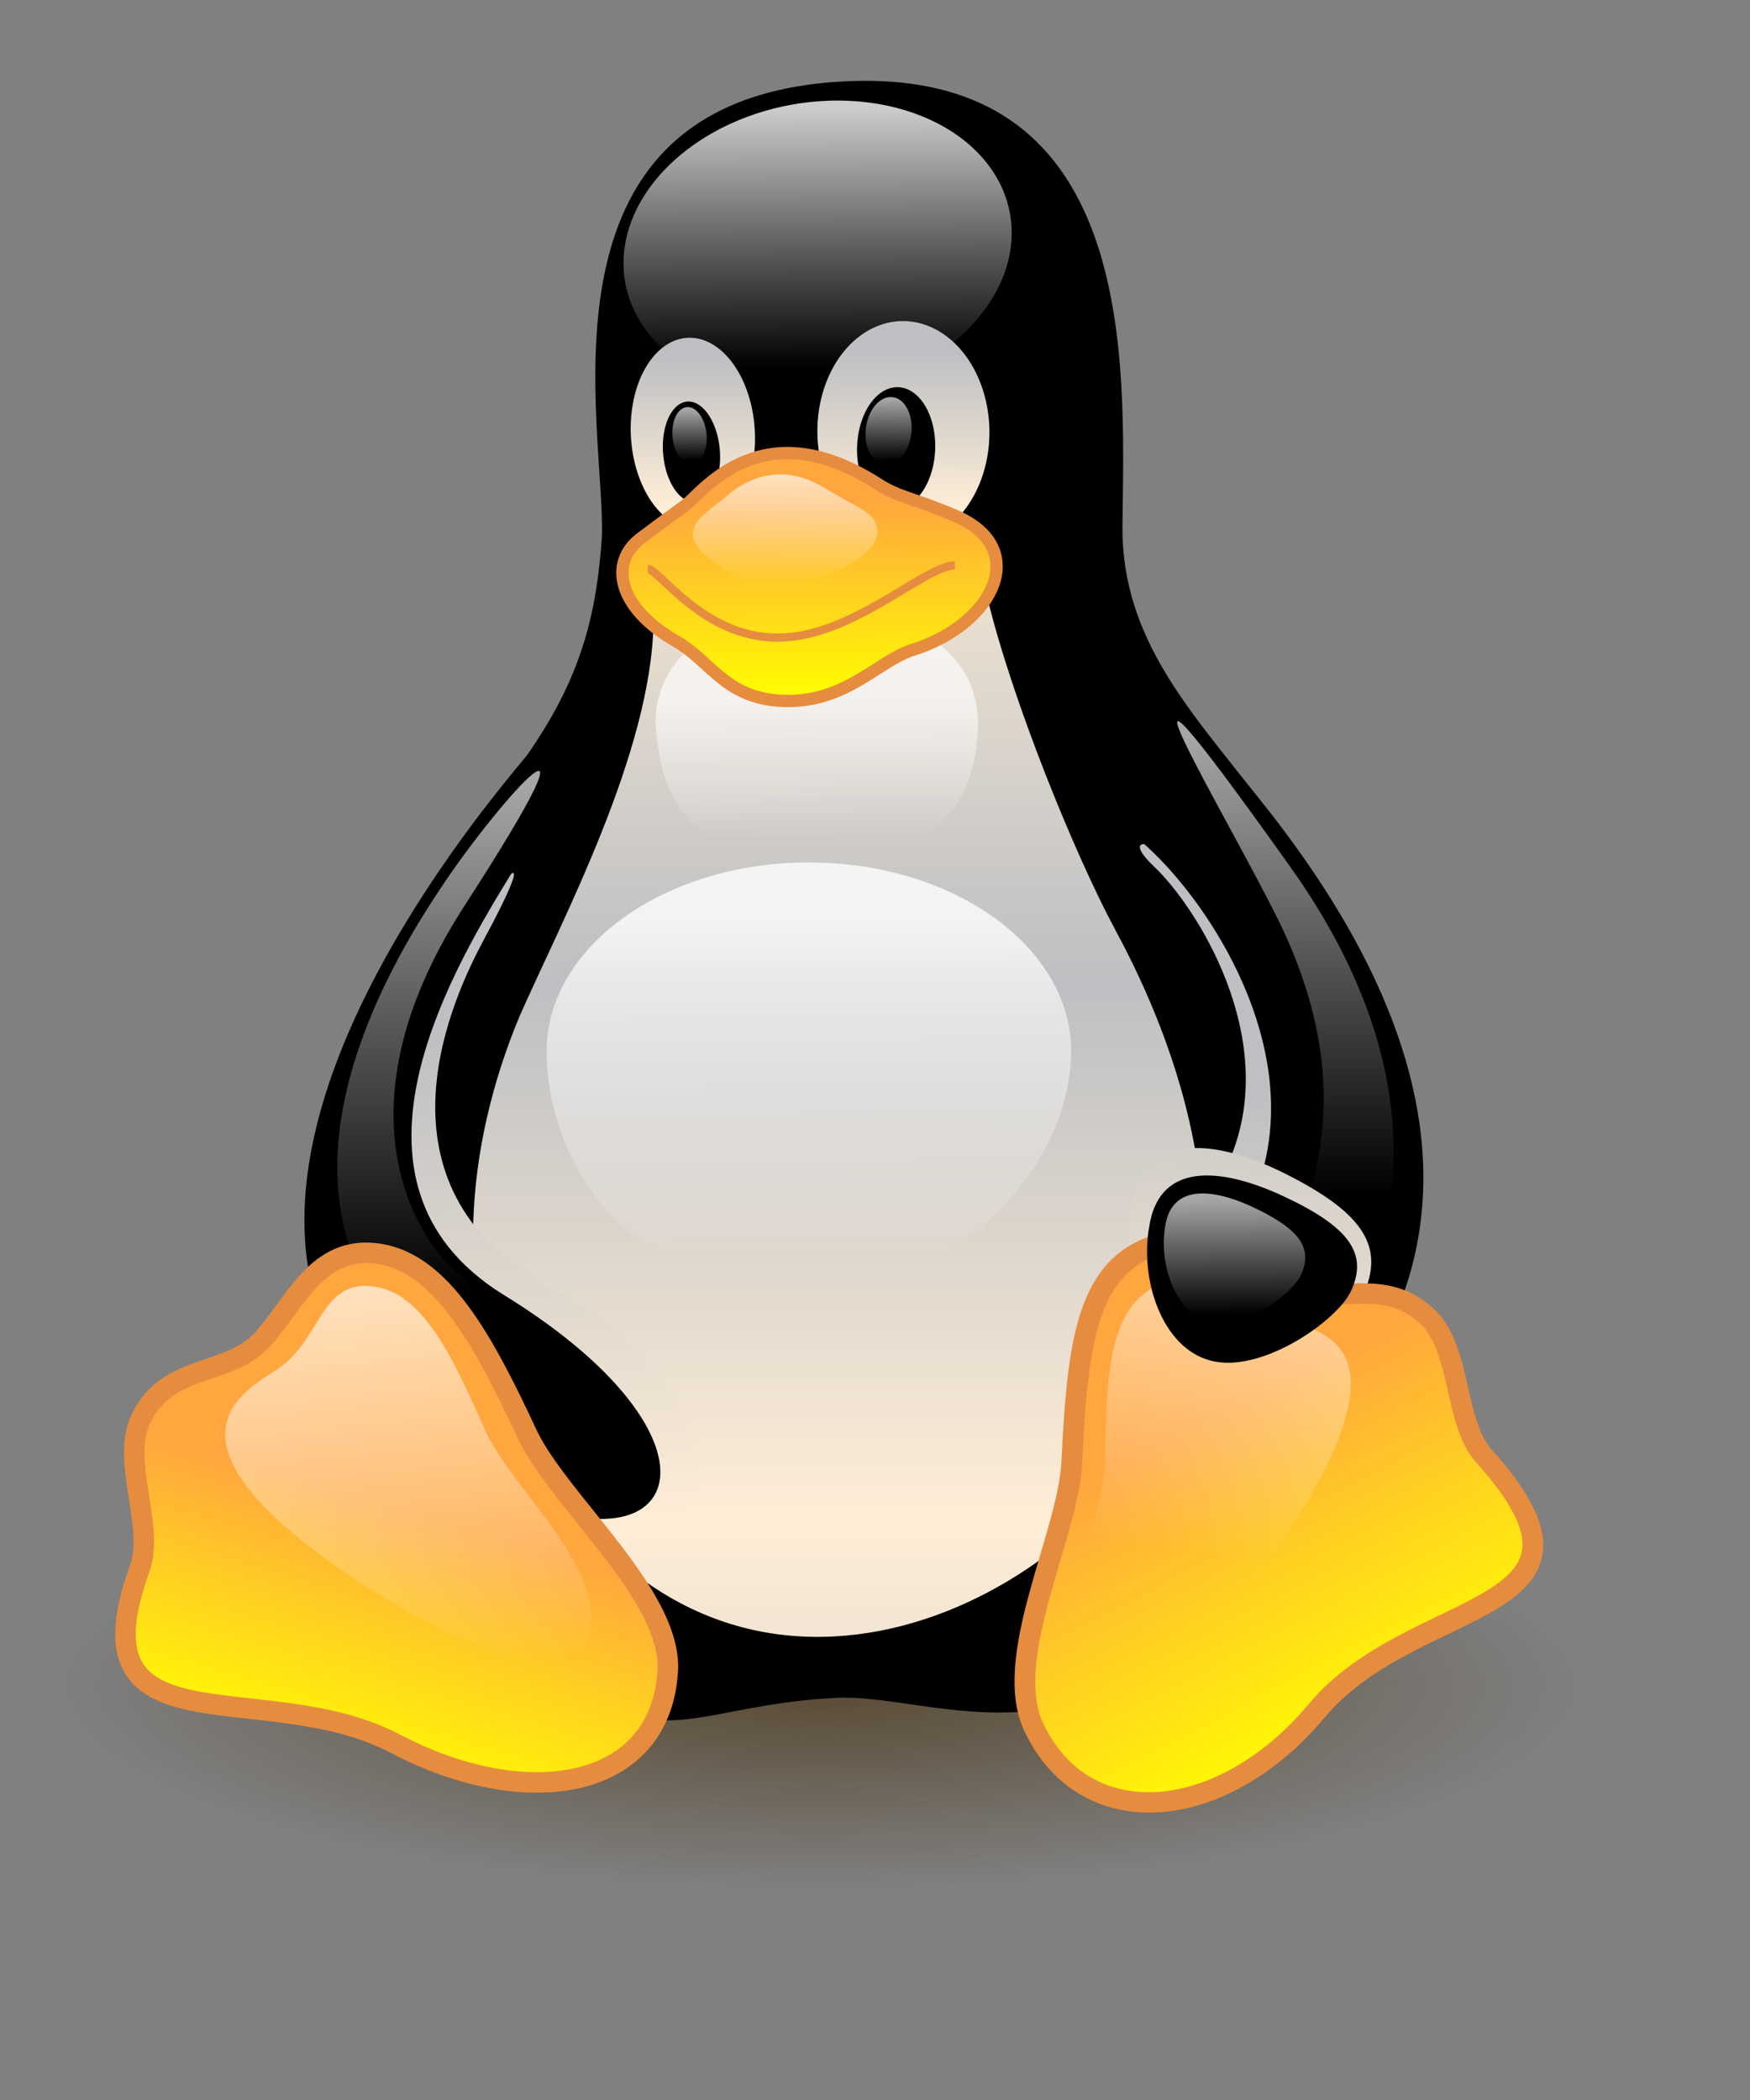
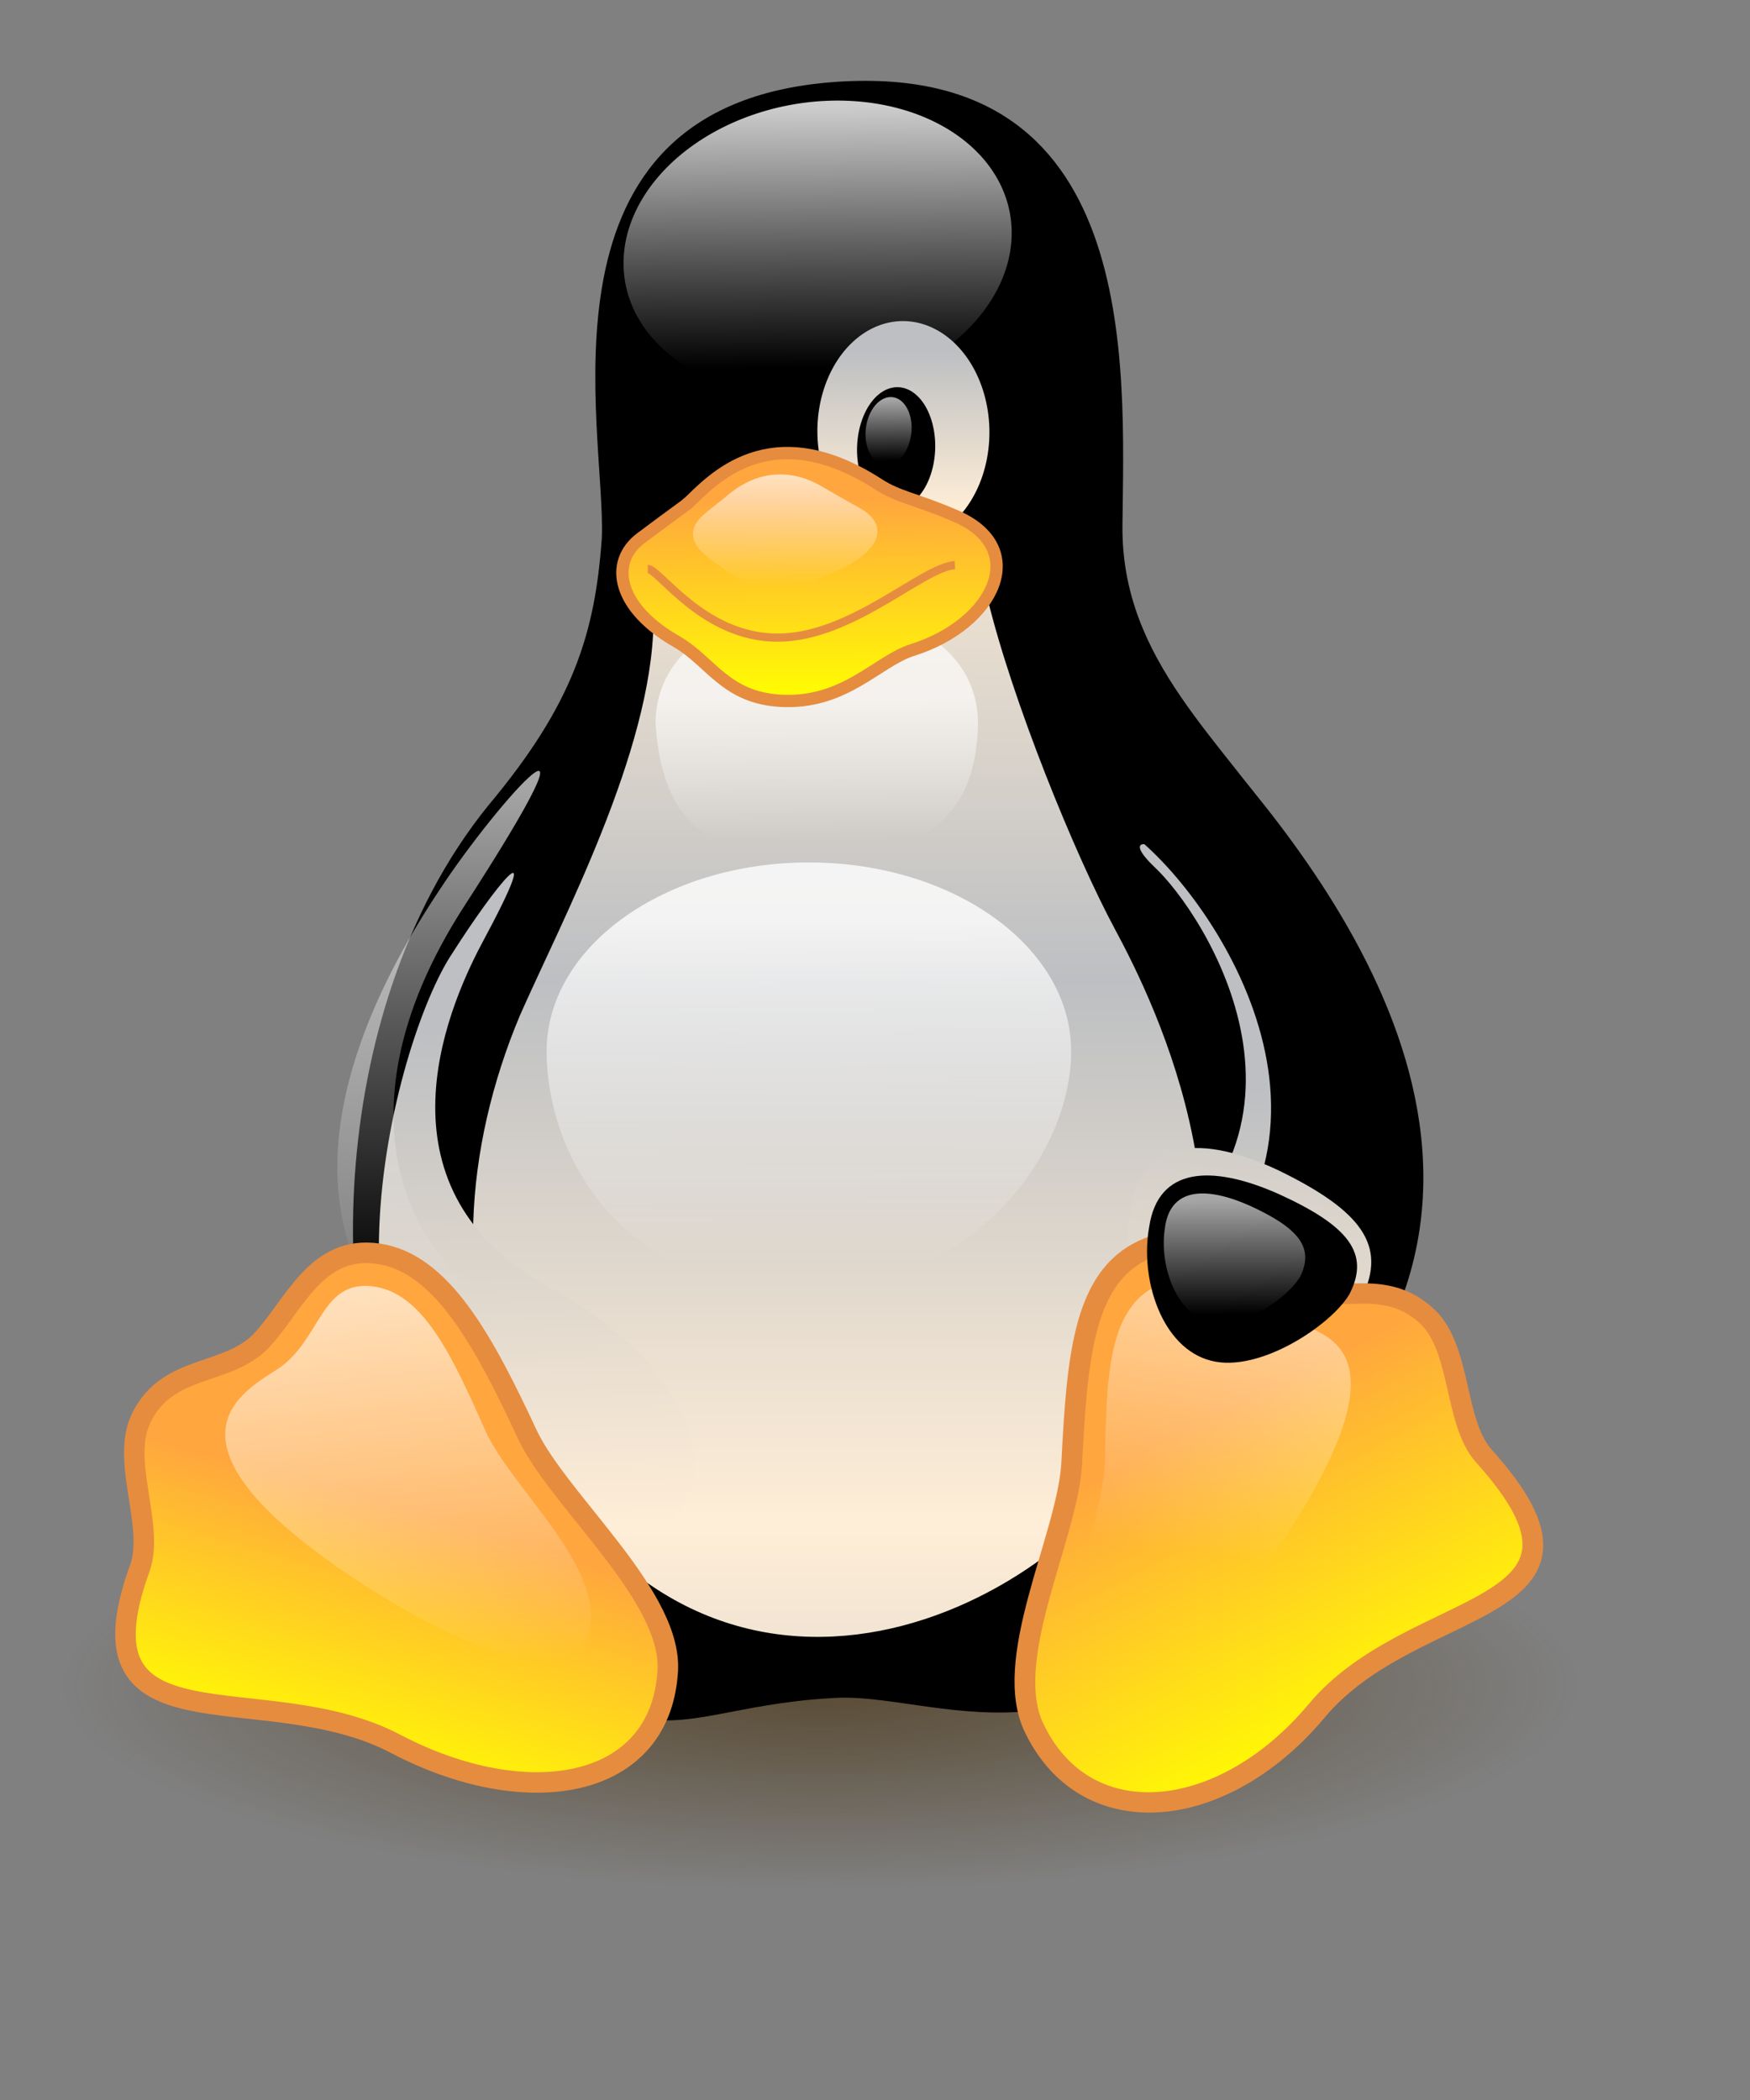
<svg xmlns="http://www.w3.org/2000/svg" xmlns:xlink="http://www.w3.org/1999/xlink" width="500pt" height="800">
  <rect width="100%" height="100%" fill="#808080" stroke="none" />
  <defs>
    <linearGradient id="e">
      <stop style="stop-color:#3f2600;stop-opacity:.6" offset="0" />
      <stop style="stop-color:#3f2600;stop-opacity:0" offset="1" />
    </linearGradient>
    <linearGradient id="b">
      <stop style="stop-color:#fff;stop-opacity:.65" offset="0" />
      <stop style="stop-color:#fff;stop-opacity:0" offset="1" />
    </linearGradient>
    <linearGradient id="d">
      <stop style="stop-color:#ffa63f;stop-opacity:1" offset="0" />
      <stop style="stop-color:#ff0;stop-opacity:1" offset="1" />
    </linearGradient>
    <linearGradient id="c">
      <stop style="stop-color:#ffeed7;stop-opacity:1" offset="0" />
      <stop style="stop-color:#bdbfc2;stop-opacity:1" offset="1" />
    </linearGradient>
    <linearGradient id="a">
      <stop style="stop-color:#fff;stop-opacity:.8" offset="0" />
      <stop style="stop-color:#fff;stop-opacity:0" offset="1" />
    </linearGradient>
    <linearGradient xlink:href="#c" id="g" gradientUnits="userSpaceOnUse" x1="400.578" y1="369.53" x2="400.844" y2="304.079" gradientTransform="scale(.575 1.738)" />
    <linearGradient xlink:href="#a" id="h" gradientUnits="userSpaceOnUse" x1="303.018" y1="237.932" x2="297.086" y2="330.096" gradientTransform="scale(1.116 .896)" />
    <linearGradient xlink:href="#c" id="i" gradientUnits="userSpaceOnUse" gradientTransform="scale(.817 1.225)" x1="378.938" y1="278.602" x2="380.273" y2="243.916" />
    <linearGradient xlink:href="#c" id="j" gradientUnits="userSpaceOnUse" x1="381.387" y1="277.495" x2="380.552" y2="245.683" gradientTransform="scale(.817 1.225)" />
    <linearGradient xlink:href="#b" id="k" gradientUnits="userSpaceOnUse" gradientTransform="scale(.817 1.225)" x1="379.096" y1="240.927" x2="376.796" y2="281.016" />
    <linearGradient xlink:href="#b" id="l" gradientUnits="userSpaceOnUse" x1="389.635" y1="242.282" x2="387.069" y2="281.325" gradientTransform="scale(.817 1.225)" />
    <linearGradient xlink:href="#c" id="m" gradientUnits="userSpaceOnUse" spreadMethod="reflect" x1="437.579" y1="528.872" x2="437.579" y2="394.104" gradientTransform="scale(.813 1.23)" />
    <linearGradient xlink:href="#c" id="n" gradientUnits="userSpaceOnUse" x1="375.173" y1="419.785" x2="377.485" y2="324.038" gradientTransform="scale(.65 1.539)" />
    <linearGradient xlink:href="#a" id="o" gradientUnits="userSpaceOnUse" x1="320.751" y1="498.178" x2="321.322" y2="614.504" gradientTransform="scale(1.075 .93)" />
    <linearGradient xlink:href="#b" id="p" gradientUnits="userSpaceOnUse" x1="322.483" y1="435.268" x2="323.251" y2="488.483" gradientTransform="scale(1.077 .928)" />
    <linearGradient xlink:href="#b" id="q" gradientUnits="userSpaceOnUse" x1="411.221" y1="242.944" x2="411.221" y2="331.449" gradientTransform="scale(.572 1.749)" />
    <linearGradient xlink:href="#b" id="r" gradientUnits="userSpaceOnUse" x1="867.345" y1="234.739" x2="867.335" y2="314.839" gradientTransform="scale(.573 1.746)" />
    <linearGradient xlink:href="#d" id="s" gradientUnits="userSpaceOnUse" x1="236.254" y1="657.111" x2="212.51" y2="737.412" gradientTransform="scale(1.012 .989)" />
    <linearGradient xlink:href="#c" id="t" gradientUnits="userSpaceOnUse" x1="381.566" y1="655.731" x2="279.643" y2="386.666" gradientTransform="scale(1.065 .939)" />
    <linearGradient xlink:href="#d" id="u" gradientUnits="userSpaceOnUse" x1="218.117" y1="630.305" x2="203.127" y2="737.854" gradientTransform="scale(1.01 .99)" />
    <linearGradient xlink:href="#b" id="v" gradientUnits="userSpaceOnUse" gradientTransform="scale(1.008 .992)" x1="117.89" y1="587.236" x2="182.245" y2="704.731" />
    <linearGradient xlink:href="#b" id="w" gradientUnits="userSpaceOnUse" x1="223.101" y1="570.418" x2="230.535" y2="710.977" gradientTransform="scale(1 1)" />
    <linearGradient xlink:href="#b" id="x" gradientUnits="userSpaceOnUse" x1="316.94" y1="474.018" x2="371.609" y2="582.635" gradientTransform="scale(1.065 .939)" />
    <linearGradient xlink:href="#d" id="y" gradientUnits="userSpaceOnUse" x1="284.687" y1="410.463" x2="285.459" y2="485.699" gradientTransform="scale(1.219 .821)" />
    <linearGradient xlink:href="#b" id="z" gradientUnits="userSpaceOnUse" x1="288.824" y1="398.854" x2="288.376" y2="482.559" gradientTransform="scale(1.222 .818)" />
    <radialGradient xlink:href="#e" id="f" gradientTransform="scale(1.045 .957)" cx="446.778" cy="1219.412" fx="446.778" fy="1219.412" r="195.072" gradientUnits="userSpaceOnUse" />
  </defs>
  <path transform="matrix(1.418 0 0 .415 -349.547 157.941)" d="M670.882 1166.642a203.896 186.63 0 1 1-407.791 0 203.896 186.63 0 1 1 407.791 0z" style="fill:url(#f);stroke:none;stroke-width:1pt;stroke-linecap:butt;stroke-linejoin:miter" />
  <path transform="matrix(1.25 0 0 1.25 -125.298 -231.758)" d="M223.627 632.24c-22.388-32.223-26.754-136.984 25.487-201.43 25.886-30.918 32.49-52.465 34.531-81.393 1.389-32.979-23.325-131.442 69.883-138.944 94.406-7.532 89.336 85.66 88.793 134.975-.451 41.64 30.574 65.241 51.796 97.695 39.279 59.63 35.957 162.3-7.399 217.872-54.917 69.568-101.953 39.398-133.19 41.93-58.493 3.202-60.427 34.391-129.901-70.705z" style="fill:#000;stroke:none;stroke-width:1.25" />
  <path transform="matrix(-1.677 -.022 -.021 1.471 862.828 -357.27)" d="M246.571 470.864c-12.239 12.496-44.396 69.092 4.869 105.36 17.369 12.633-16.377 59.495-32.005 36.308-27.57-41.618-8.831-106.941 8.315-130.188 11.652-16.487 29.23-22.676 18.821-11.48z" style="fill:url(#g);stroke:none;stroke-width:.995" />
  <path transform="matrix(-1.678 0 0 1.524 863.868 -382.335)" d="M256.513 459.837c-19.915 17.717-56.176 80.091-3.288 120.606 17.37 12.632-15.393 52.463-33.79 32.089-63.963-70.82 1.669-152.254 24.262-180.25 20.192-24.347 38.078 5.752 12.816 27.555z" style="fill:#000;stroke:#000;stroke-width:.977" />
  <path transform="matrix(1.266 -.071 -.046 1.196 -108.61 -190.014)" d="M399.569 258.158a58.373 46.863 0 1 1-116.747 0 58.373 46.863 0 1 1 116.747 0z" style="fill:url(#h);stroke:none;stroke-width:1.265" />
-   <path transform="matrix(1.304 -.076 .077 1.343 -165.995 -241.87)" d="M328.863 320.642a18.087 27.131 0 1 1-36.175 0 18.087 27.131 0 1 1 36.175 0z" style="fill:url(#i);stroke:none;stroke-width:1.179" />
  <path transform="matrix(-1.811 .05 .032 1.553 896.708 -349.03)" d="M328.863 320.642a18.087 27.131 0 1 1-36.175 0 18.087 27.131 0 1 1 36.175 0z" style="fill:url(#j);stroke:none;stroke-width:.931" />
  <path transform="matrix(-.823 -.002 -.018 .853 602.922 -102.243)" d="M328.863 320.642a18.087 27.131 0 1 1-36.175 0 18.087 27.131 0 1 1 36.175 0z" style="fill:#000;stroke:none;stroke-width:1.865" />
  <path transform="matrix(.594 -.072 .069 .706 56.696 -31.834)" d="M328.863 320.642a18.087 27.131 0 1 1-36.175 0 18.087 27.131 0 1 1 36.175 0z" style="fill:#000;stroke:none;stroke-width:2.398" />
  <path transform="matrix(-.48 -.036 -.047 .476 502.744 22.76)" d="M328.863 320.642a18.087 27.131 0 1 1-36.175 0 18.087 27.131 0 1 1 36.175 0z" style="fill:url(#k);stroke:none;stroke-width:3.192" />
-   <path transform="matrix(.357 -.041 .041 .399 138.582 50.738)" d="M328.863 320.642a18.087 27.131 0 1 1-36.175 0 18.087 27.131 0 1 1 36.175 0z" style="fill:url(#l);stroke:none;stroke-width:4.12" />
  <path transform="matrix(1.25 0 0 1.25 -125.298 -232.483)" d="M258.702 495.425c12.836-29.103 40.114-80.226 40.695-119.758 0-31.442 94.179-38.951 101.737-7.558 7.558 31.393 26.741 78.483 38.95 101.156 12.208 22.672 47.809 94.695 9.884 157.546-34.157 55.644-137.725 99.666-193.01-7.557-18.603-37.207-15.285-83.315 1.744-123.829z" style="fill:url(#m);stroke:none;stroke-width:1.25" />
  <path transform="matrix(1.389 -.111 .102 1.302 -202.34 -230.19)" d="M242.905 473.815c-11.263 18.967-35.5 69.309 12.137 102.047 51.311 34.82 46.473 97.062-15.607 61.955-56.777-31.789-22.845-137.778-4.51-162.266 12.107-17.214 29.897-38.031 7.98-1.736z" style="fill:url(#n);stroke:none;stroke-width:1.158" />
-   <path transform="matrix(1.25 0 0 1.25 -125.298 -231.758)" d="M256.513 449.72c-17.465 28.508-59.377 95.813-3.288 130.723 75.569 46.355 54.173 92.711-14.799 50.974-97.109-58.264-11.825-175.616 27.131-220.338 44.444-50.2 8.554 9.087-9.044 38.641z" style="fill:#000;stroke:#000;stroke-width:1.25" />
  <path d="M421.481 504.727c0 32.412-29.272 74.516-79.528 74.138-51.828.455-73.949-41.726-73.949-74.138 0-32.412 34.379-58.717 76.739-58.717 42.359 0 76.738 26.305 76.738 58.717z" style="font-size:12px;fill:url(#o);stroke:none;stroke-width:1.237;stroke-dasharray:none" transform="matrix(1.302 0 0 1.225 -140.71 -217.81)" />
  <path d="M398.227 412.292c-.612 38.572-23.18 47.671-51.74 47.671-28.561 0-49.292-5.694-51.741-47.671 0-26.314 23.18-41.542 51.741-41.542 28.56 0 51.74 15.228 51.74 41.542z" style="font-size:12px;fill:url(#p);stroke:none;stroke-width:1.388;stroke-dasharray:none" transform="matrix(1.187 0 0 1.067 -100.13 -164.33)" />
  <path transform="matrix(1.25 0 0 1.25 -125.298 -231.758)" d="M234.285 456.475c17.716-26.996 55.015-68.364 6.977 5.813-38.951 61.043-14.403 100.273-1.744 111.039 36.527 32.562 34.966 54.349 6.395 37.206-61.625-36.626-48.835-98.248-11.628-154.058z" style="fill:url(#q);stroke:none;stroke-width:1.25" />
-   <path transform="matrix(1.25 0 0 1.25 -125.298 -231.758)" d="M490.662 467.52c-15.319-31.701-64.134-111.902 2.326-18.603 60.461 84.297 18.022 143.013 10.464 148.827-7.557 5.813-33.137 17.44-25.579-2.907 7.557-20.347 45.234-58.973 12.789-127.317z" style="fill:url(#r);stroke:none;stroke-width:1.25" />
  <path transform="matrix(1.25 0 0 1.25 -125.298 -231.758)" d="M220.915 716.921c-40.442-21.416-99.252 4.124-77.902-54.066 4.276-13.238-6.375-33.008.581-45.926 8.139-15.698 25.58-12.209 36.045-22.674 10.318-10.891 16.859-29.649 36.044-26.742 19.184 2.907 31.945 26.461 45.344 55.229 9.883 20.638 44.941 49.664 42.65 72.758-2.696 35.5-43.027 42.19-82.762 21.421z" style="fill:url(#s);stroke:#e68c3f;stroke-width:6.25" />
  <path d="M415.072 495.764c-3.007 24.906-35.813 76.627-69.518 81.534-34.26 5.336-66.432-34.06-74.147-71.114-9.889-41.206 22.587-57.6 71.938-56.627 53.301 1.654 74.121 13.891 71.727 46.207z" style="font-size:12px;fill:url(#t);stroke:none;stroke-width:2.855;stroke-dasharray:none" transform="matrix(.598 .269 -.24 .617 389.816 76.211)" />
  <path transform="matrix(-1.169 .423 .475 1.165 417.59 -278.074)" d="M220.274 718.402c-41.327-23.59-99.894 5.605-77.261-55.547 4.736-13.068-6.596-33.552.36-46.47 8.139-15.698 25.801-11.665 36.266-22.13 10.318-10.891 18.827-27.868 38.012-24.961 19.184 2.907 29.977 24.68 43.376 53.448 9.883 20.638 43.415 48.971 41.124 72.065-2.696 35.5-42.724 45.471-81.877 23.595z" style="fill:url(#u);stroke:#e68c3f;stroke-width:6.251" />
  <path transform="matrix(-.945 .344 .424 .956 403.576 -128.595)" d="M216.482 675.68c-86.531-57.503-47.308-70.96-36.843-81.425 10.318-10.891 18.827-27.868 38.012-24.961 19.184 2.907 29.977 24.68 43.376 53.448 9.883 20.638 43.06 48.918 41.124 72.065-2.616 27.11-48.19 5.487-85.669-19.127z" style="fill:url(#v);stroke:none;stroke-width:1.525" />
  <path transform="matrix(1.004 -.052 -.017 1.046 -66.561 -92.718)" d="M216.506 677.071c-86.531-57.503-46.797-73.57-33.946-81.28 15.399-9.942 15.158-30.831 34.343-27.924 19.184 2.907 30.725 26.107 44.124 54.875 9.883 20.638 43.06 48.918 41.124 72.065-2.616 27.11-48.166 6.878-85.645-17.736z" style="fill:url(#w);stroke:none;stroke-width:1.525" />
  <path d="M415.072 495.764c-3.007 24.906-35.813 76.627-69.518 81.534-34.26 5.336-66.432-34.06-74.147-71.114-9.889-41.206 22.587-57.6 71.938-56.627 53.301 1.654 74.121 13.891 71.727 46.207z" style="font-size:12px;fill:#000;stroke:none;stroke-width:2.855" transform="matrix(.516 .215 -.207 .495 402.548 158.306)" />
  <path d="M415.072 495.764c-3.007 24.906-35.813 76.627-69.518 81.534-34.26 5.336-66.432-34.06-74.147-71.114-9.889-41.206 22.587-57.6 71.938-56.627 53.301 1.654 74.121 13.891 71.727 46.207z" style="font-size:12px;fill:url(#x);stroke:none;stroke-width:2.855" transform="matrix(.351 .149 -.129 .343 413.77 254.038)" />
  <path transform="matrix(1.25 0 0 1.25 -125.298 -231.758)" d="M309.954 338.729c7.147-6.77 24.811-27.066 57.961-5.755 6.162 4.01 11.162 4.377 23.021 9.455 23.726 9.749 12.382 33.259-12.744 41.108-10.758 3.489-20.536 16.556-40.129 15.439-16.734-.977-21.119-11.874-31.398-17.906-18.269-10.311-20.965-24.254-11.1-31.653 9.866-7.399 13.725-10.059 14.389-10.688z" style="fill:url(#y);stroke:#e68c3f;stroke-width:3.75" />
  <path transform="matrix(1.25 0 0 1.25 -125.298 -231.758)" d="M391.251 357.645c-9.883.581-31.393 22.091-54.066 22.091-22.673 0-36.044-20.929-39.532-20.929" style="fill:none;stroke:#e68c3f;stroke-width:2.5" />
  <path transform="matrix(.628 0 0 .596 81.614 -12.435)" d="M309.954 338.729c7.147-6.77 29.691-25.348 59.588-6.328 6.299 3.766 12.804 7.865 22.478 13.464 19.162 11.748 9.671 28.678-13.286 39.39-10.418 4.495-27.593 14.415-40.671 13.721-14.533-1.408-23.935-11.399-33.567-17.906-17.67-12.303-16.597-22.237-8.389-30.508 6.205-5.679 13.183-11.204 13.847-11.833z" style="fill:url(#z);stroke:none" />
</svg>